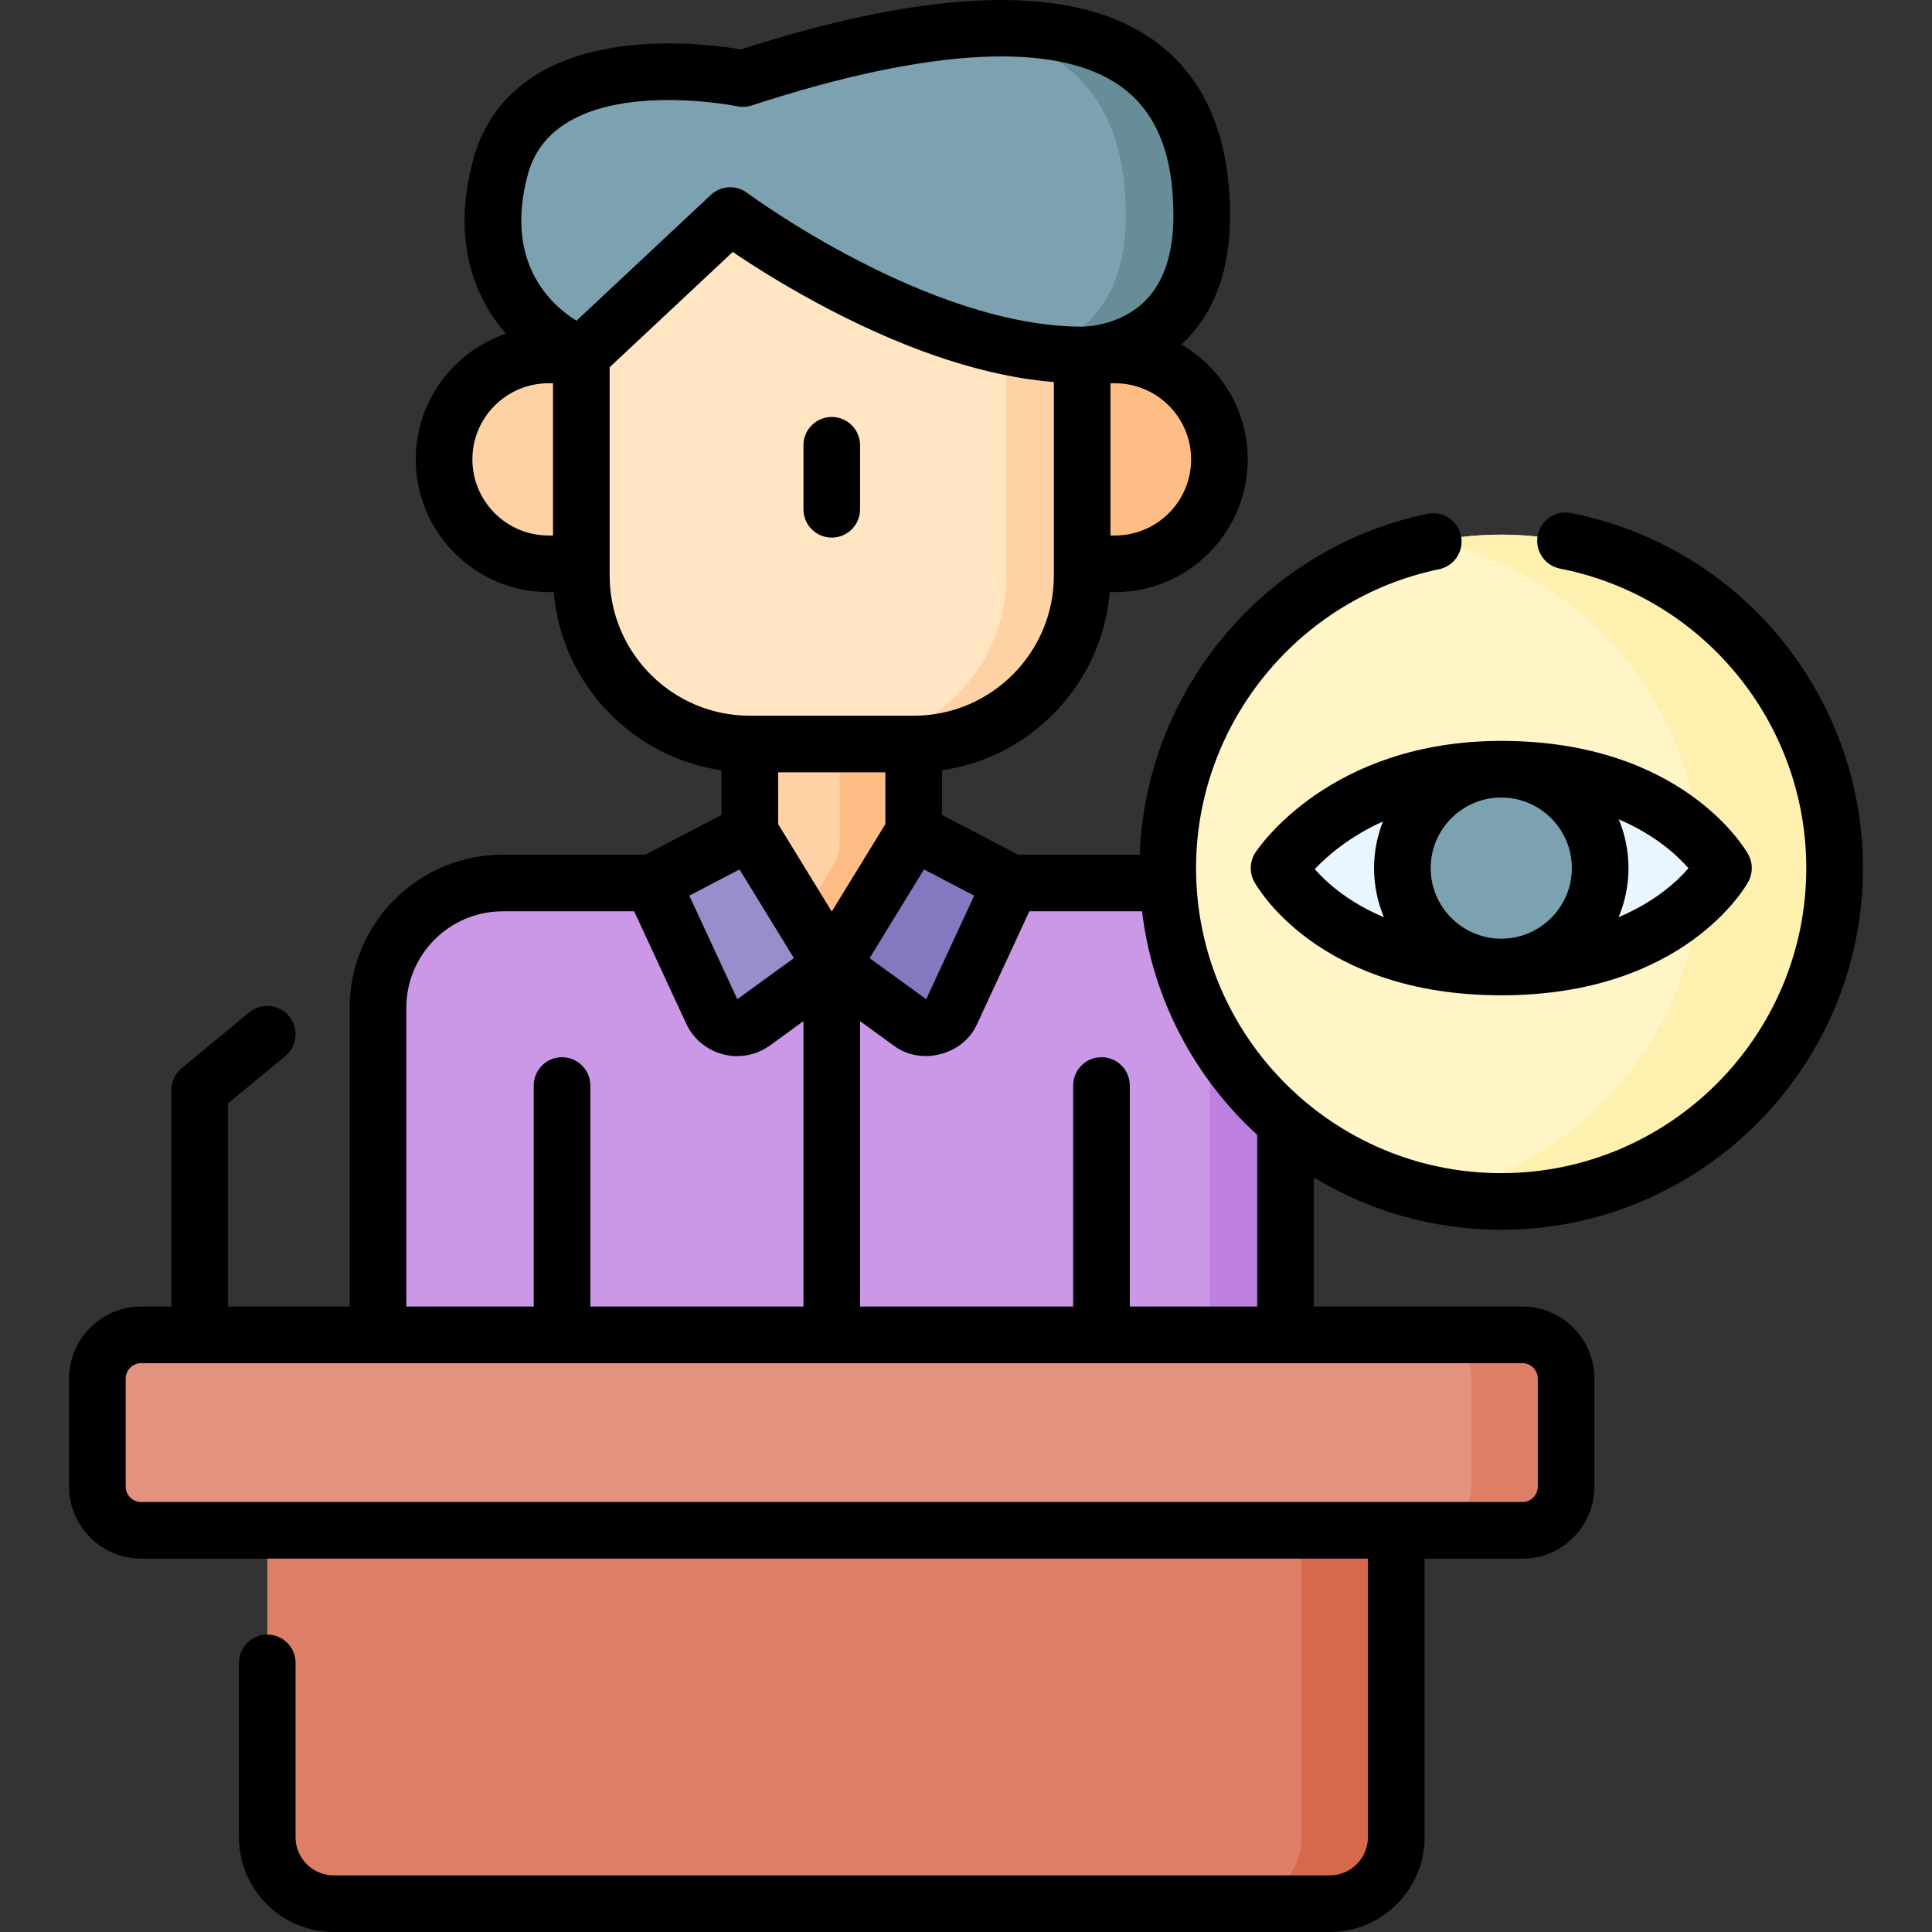
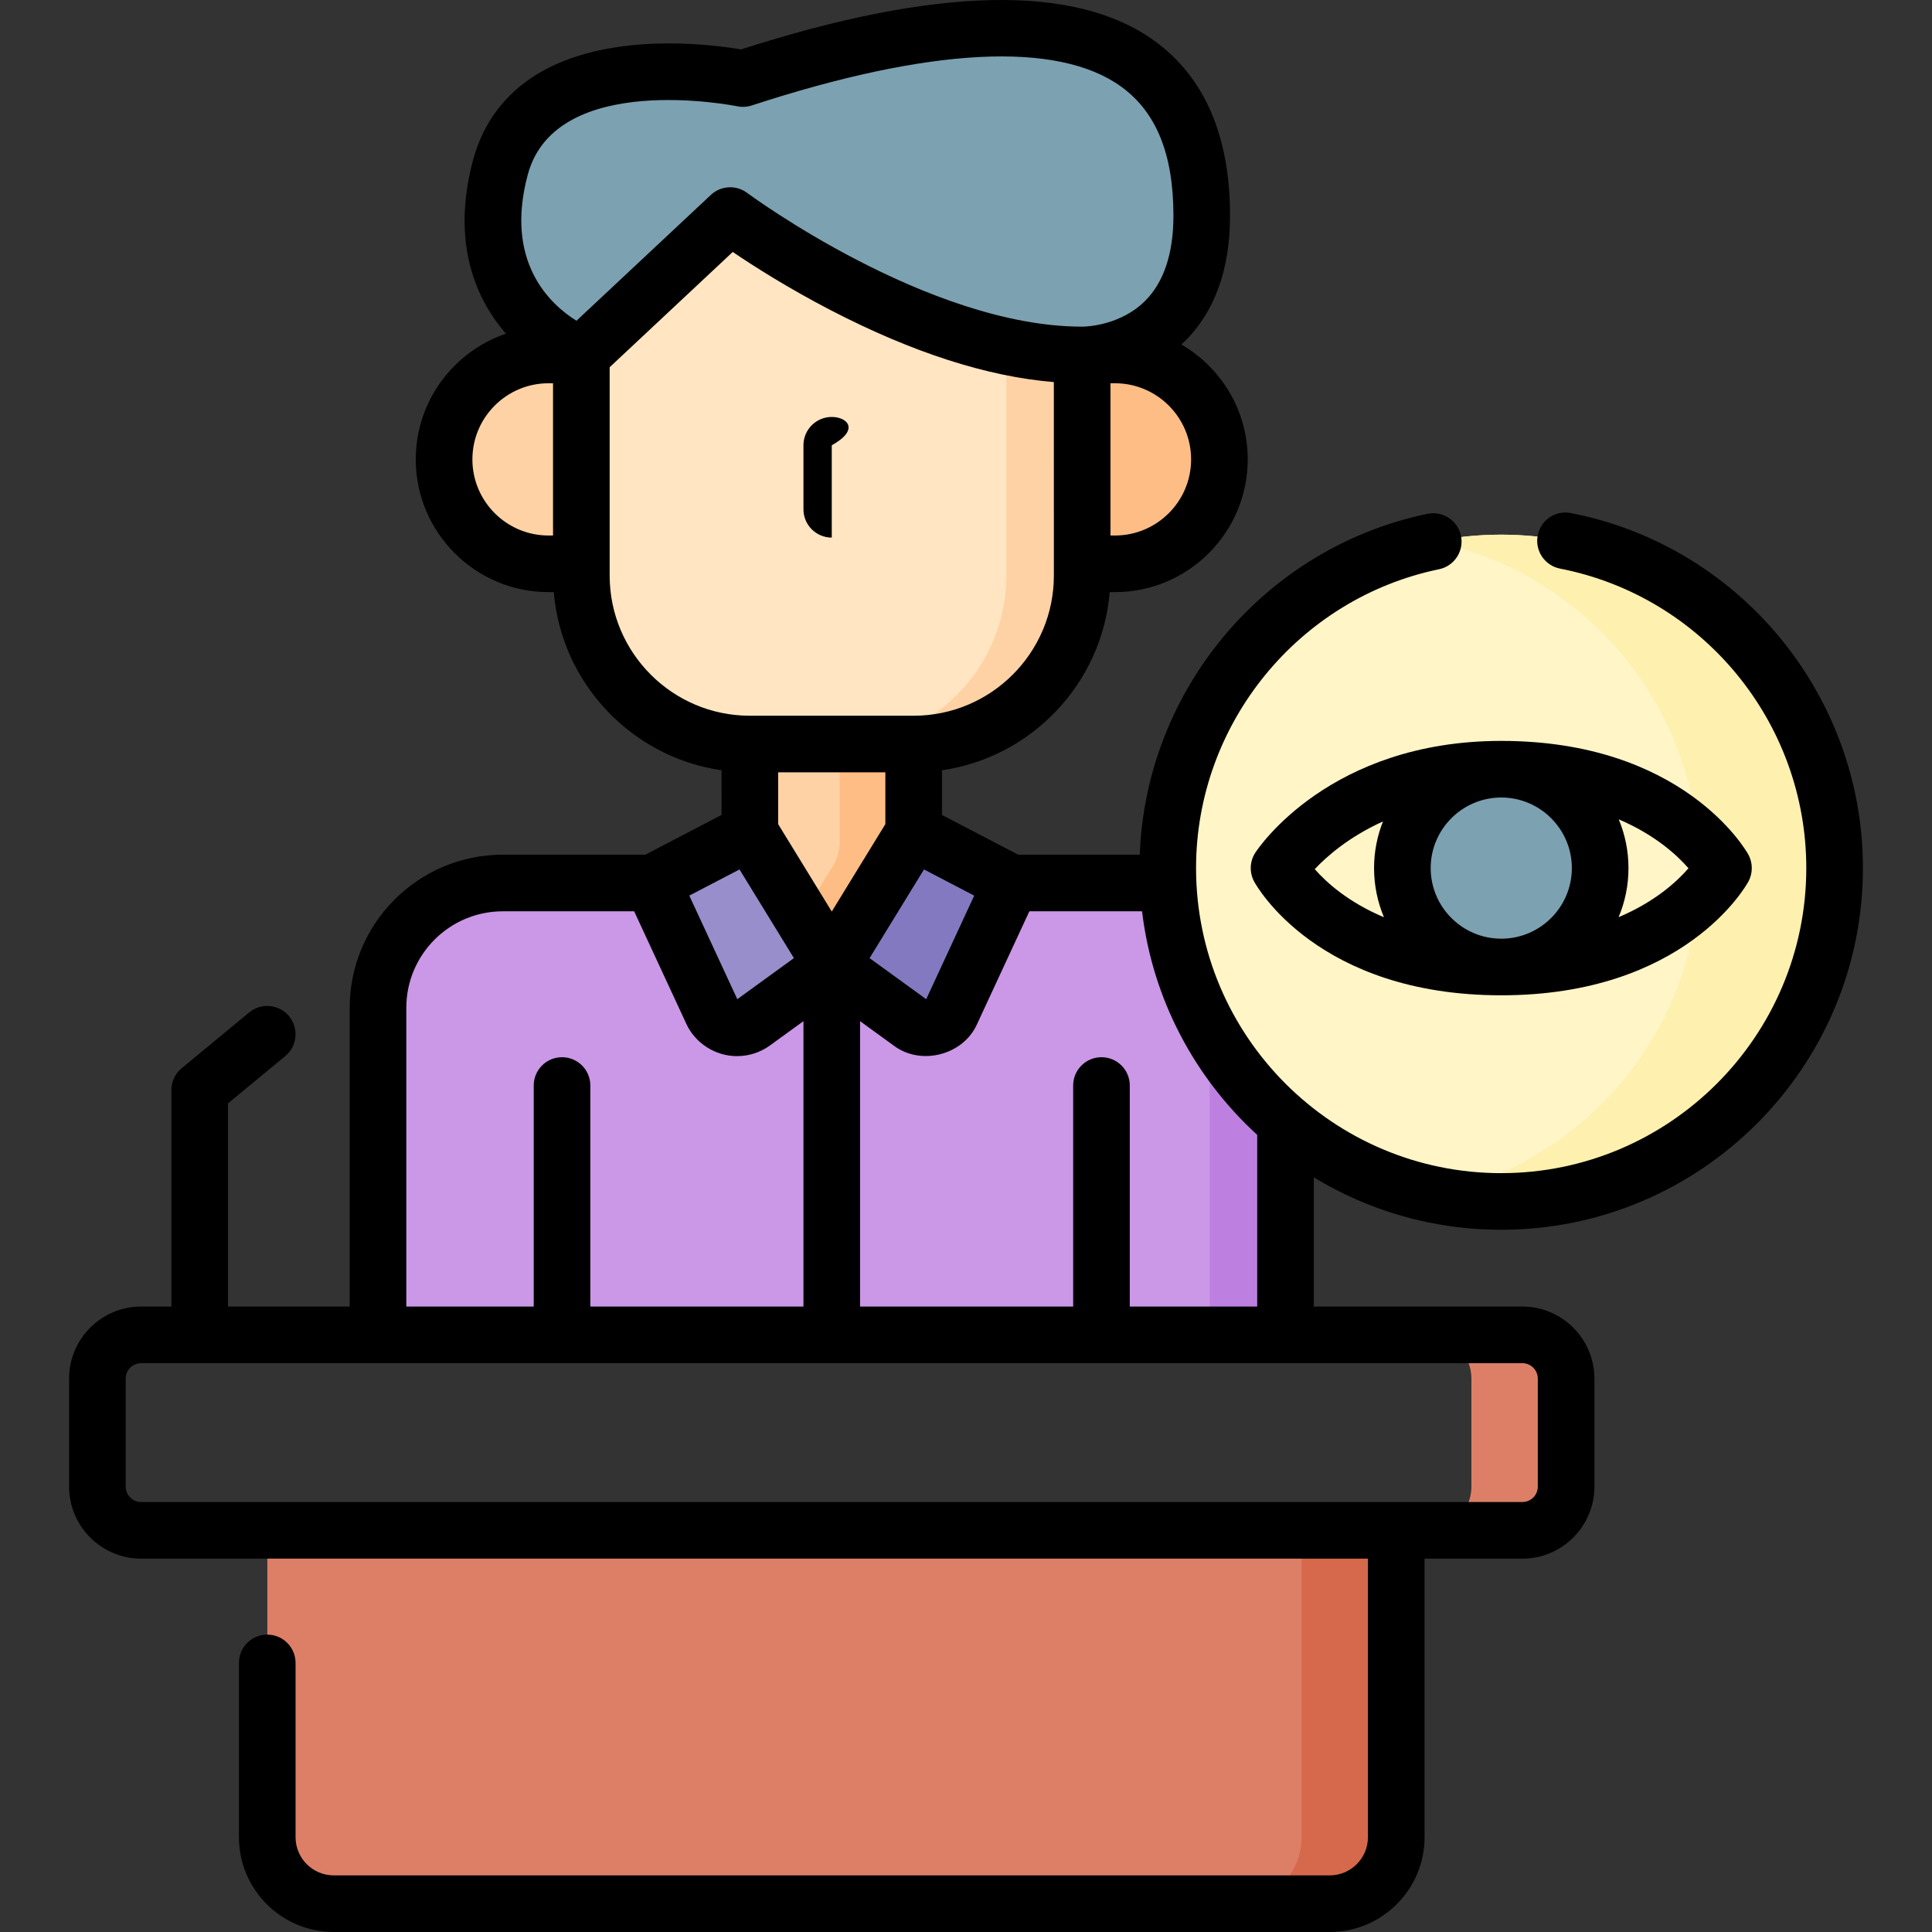
<svg xmlns="http://www.w3.org/2000/svg" width="104" height="104" viewBox="0 0 104 104" fill="none">
  <rect x="0" y="0" width="104" height="104" fill="#333333" stroke="none" />
  <g clip-path="url(#clip0_24606_4425)">
    <path d="M20.344 71.858H69.194V54.25C69.194 50.541 66.188 47.535 62.48 47.535H27.059C23.35 47.535 20.344 50.541 20.344 54.25V71.858Z" fill="#CB97E7" />
    <path d="M62.488 47.535H58.406C62.115 47.535 65.121 50.541 65.121 54.25V71.858H69.203V54.25C69.203 50.541 66.197 47.535 62.488 47.535Z" fill="#BD80E1" />
    <path d="M49.185 40.055H40.366C35.357 40.055 31.297 35.994 31.297 30.986V11.242H58.255V30.986C58.255 35.994 54.194 40.055 49.185 40.055Z" fill="#FFE5C2" />
    <path d="M54.171 11.242V30.986C54.171 35.995 50.11 40.055 45.102 40.055H49.184C54.193 40.055 58.253 35.994 58.253 30.986V11.242H54.171Z" fill="#FED2A4" />
    <path d="M29.527 30.352H31.296V19.109H29.527C26.423 19.109 23.906 21.626 23.906 24.73C23.906 27.835 26.423 30.352 29.527 30.352Z" fill="#FED2A4" />
    <path d="M60.018 30.352H58.25V19.109H60.018C63.123 19.109 65.639 21.626 65.639 24.73C65.639 27.835 63.123 30.352 60.018 30.352Z" fill="#FFBD86" />
    <path d="M49.178 40.055V44.796L44.77 51.984L43.159 49.359L40.359 44.796V40.055H49.178Z" fill="#FED2A4" />
    <path d="M49.176 40.055V44.796L44.767 51.984L43.156 49.359L44.824 46.633C45.068 46.233 45.198 45.772 45.198 45.302V40.055H49.176Z" fill="#FFBD86" />
-     <path d="M7.597 71.859H81.949C83.249 71.859 84.303 72.913 84.303 74.214V80.028C84.303 81.328 83.249 82.382 81.949 82.382H7.597C6.296 82.382 5.242 81.328 5.242 80.028V74.214C5.242 72.913 6.296 71.859 7.597 71.859Z" fill="#E49280" />
    <path d="M81.949 71.859H76.852C78.152 71.859 79.206 72.913 79.206 74.214V80.028C79.206 81.328 78.152 82.382 76.852 82.382H81.949C83.25 82.382 84.304 81.328 84.304 80.028V74.214C84.304 72.913 83.25 71.859 81.949 71.859Z" fill="#DD7F66" />
    <path d="M17.971 102.48H71.585C73.563 102.48 75.165 100.877 75.165 98.9V82.383H14.391V98.9C14.391 100.877 15.994 102.48 17.971 102.48Z" fill="#DD7F66" />
    <path d="M70.064 82.383V98.9C70.064 100.877 68.462 102.48 66.484 102.48H71.582C73.56 102.48 75.162 100.877 75.162 98.9V82.383H70.064Z" fill="#D6694B" />
    <path d="M31.293 19.109L39.306 11.606C39.306 11.606 49.344 19.109 58.251 19.109C58.251 19.109 64.688 19.256 64.688 11.606C64.688 -0.023 53.849 -0.298 39.992 4.23C39.992 4.23 28.863 1.898 26.942 8.991C24.872 16.636 31.293 19.109 31.293 19.109Z" fill="#7CA1B1" />
-     <path d="M64.688 11.605C64.688 19.256 58.252 19.109 58.252 19.109C57.391 19.109 56.519 19.038 55.648 18.912C57.547 18.447 60.607 16.879 60.607 11.605C60.607 5.087 57.204 2.138 51.773 1.599C59.526 0.963 64.688 3.58 64.688 11.605Z" fill="#678D98" />
    <path d="M80.808 64.678C90.72 64.678 98.756 56.642 98.756 46.729C98.756 36.817 90.72 28.781 80.808 28.781C70.895 28.781 62.859 36.817 62.859 46.729C62.859 56.642 70.895 64.678 80.808 64.678Z" fill="#FFF5C6" />
    <path d="M80.806 28.781C79.561 28.781 78.345 28.908 77.172 29.149C85.342 30.829 91.487 38.062 91.487 46.729C91.487 55.397 85.342 62.63 77.172 64.309C78.345 64.551 79.561 64.678 80.806 64.678C90.718 64.678 98.754 56.642 98.754 46.729C98.754 36.817 90.718 28.781 80.806 28.781Z" fill="#FEF0AE" />
-     <path d="M92.767 46.73C92.767 46.73 89.867 52.053 80.806 52.053C71.724 52.053 68.844 46.73 68.844 46.73C68.844 46.73 72.302 41.406 80.806 41.406C89.794 41.406 92.767 46.73 92.767 46.73Z" fill="#EAF6FF" />
-     <path d="M91.416 45.101C91.464 45.637 91.49 46.18 91.49 46.728C91.49 47.283 91.463 47.832 91.414 48.374C92.373 47.457 92.771 46.728 92.771 46.728C92.771 46.728 92.368 46.01 91.416 45.101Z" fill="#D8ECFE" />
    <path d="M80.808 52.053C83.748 52.053 86.131 49.669 86.131 46.73C86.131 43.789 83.748 41.406 80.808 41.406C77.868 41.406 75.484 43.789 75.484 46.73C75.484 49.669 77.868 52.053 80.808 52.053Z" fill="#7CA1B1" />
    <path d="M44.772 51.985L40.552 55.045C39.792 55.597 38.716 55.318 38.321 54.465L35.109 47.536L40.363 44.797L44.772 51.985Z" fill="#978ECB" />
    <path d="M44.773 51.985L48.993 55.045C49.754 55.597 50.83 55.318 51.225 54.465L54.436 47.536L49.183 44.797L44.773 51.985Z" fill="#8379C1" />
-     <path d="M44.774 28.939C45.615 28.939 46.297 28.257 46.297 27.415V23.969C46.297 23.127 45.615 22.445 44.774 22.445C43.932 22.445 43.25 23.127 43.25 23.969V27.415C43.25 28.257 43.932 28.939 44.774 28.939Z" fill="black" />
+     <path d="M44.774 28.939V23.969C46.297 23.127 45.615 22.445 44.774 22.445C43.932 22.445 43.25 23.127 43.25 23.969V27.415C43.25 28.257 43.932 28.939 44.774 28.939Z" fill="black" />
    <path d="M80.809 66.199C91.546 66.199 100.281 57.464 100.281 46.727C100.281 37.434 93.671 29.397 84.563 27.617C83.735 27.455 82.937 27.994 82.776 28.82C82.614 29.646 83.153 30.447 83.979 30.608C91.659 32.109 97.233 38.888 97.233 46.727C97.233 55.783 89.865 63.151 80.809 63.151C71.752 63.151 64.384 55.783 64.384 46.727C64.384 38.975 69.884 32.212 77.461 30.643C78.286 30.473 78.815 29.667 78.645 28.843C78.474 28.018 77.666 27.488 76.844 27.659C68.094 29.47 61.682 37.123 61.353 46.008H54.808L50.706 43.869L50.706 41.464C55.539 40.764 59.325 36.792 59.737 31.873H60.02C63.96 31.873 67.165 28.668 67.165 24.729C67.165 22.09 65.727 19.783 63.594 18.545C63.642 18.501 63.691 18.456 63.739 18.41C65.381 16.805 66.213 14.515 66.213 11.604C66.213 7.321 64.846 4.157 62.148 2.201C57.9 -0.88 50.412 -0.726 39.89 2.66C38.956 2.501 36.588 2.176 34.036 2.433C28.177 3.021 26.145 6.107 25.473 8.592C24.23 13.183 25.718 16.191 27.185 17.906C27.202 17.925 27.219 17.943 27.236 17.962C24.417 18.919 22.381 21.59 22.381 24.728C22.381 28.668 25.587 31.873 29.526 31.873H29.81C30.222 36.792 34.007 40.764 38.839 41.464L38.84 43.869L34.739 46.008H27.062C22.52 46.008 18.824 49.704 18.824 54.248V70.332H12.274V59.394L15.356 56.849C16.005 56.313 16.096 55.353 15.561 54.704C15.025 54.055 14.065 53.963 13.415 54.499L9.78 57.501C9.429 57.791 9.226 58.221 9.226 58.676V70.332H7.597C5.459 70.332 3.719 72.071 3.719 74.21V80.024C3.719 82.162 5.459 83.902 7.597 83.902H73.637V98.895C73.637 100.03 72.714 100.952 71.58 100.952H17.966C16.832 100.952 15.91 100.03 15.91 98.895V89.514C15.91 88.673 15.227 87.991 14.386 87.991C13.544 87.991 12.862 88.673 12.862 89.514V98.895C12.862 101.71 15.152 103.999 17.966 103.999H71.581C74.395 103.999 76.685 101.71 76.685 98.895V83.902H81.949C84.088 83.902 85.828 82.162 85.828 80.024V74.21C85.828 72.072 84.088 70.332 81.949 70.332H70.723V63.378C73.667 65.168 77.12 66.199 80.809 66.199ZM44.774 49.068L41.888 44.363L41.887 41.575H47.659L47.659 44.363L44.774 49.068ZM49.739 46.802L52.442 48.212L49.858 53.787L46.81 51.576L49.739 46.802ZM60.021 28.826H59.777V20.631H60.021C62.28 20.631 64.118 22.47 64.118 24.729C64.118 26.988 62.28 28.826 60.021 28.826ZM28.414 9.388C29.936 3.771 39.585 5.7 39.681 5.72C39.942 5.775 40.213 5.76 40.466 5.677C50.066 2.541 56.945 2.192 60.359 4.668C62.248 6.038 63.166 8.307 63.166 11.604C63.166 13.649 62.65 15.197 61.632 16.207C60.334 17.496 58.54 17.579 58.312 17.584H58.252C49.967 17.584 40.315 10.456 40.219 10.384C39.63 9.943 38.806 9.986 38.266 10.492L31.032 17.266C29.652 16.409 27.13 14.132 28.414 9.388ZM25.429 24.729C25.429 22.469 27.267 20.631 29.526 20.631H29.77V28.826H29.526C27.267 28.826 25.429 26.988 25.429 24.729ZM32.818 30.983L32.818 19.768L39.444 13.563C40.536 14.304 42.41 15.502 44.739 16.709C49.13 18.982 53.155 20.276 56.729 20.567L56.73 30.982C56.73 35.143 53.344 38.528 49.182 38.528H40.363C36.203 38.528 32.818 35.143 32.818 30.983ZM39.808 46.802L42.737 51.576L39.689 53.787L37.105 48.211L39.808 46.802ZM21.872 54.248C21.872 51.385 24.2 49.056 27.062 49.056H34.137L36.94 55.102C37.418 56.16 38.522 56.859 39.68 56.851C40.309 56.851 40.927 56.654 41.449 56.276L43.25 54.969V70.332H31.778V58.434C31.778 57.592 31.096 56.91 30.254 56.91C29.413 56.91 28.731 57.592 28.731 58.434V70.332H21.872L21.872 54.248ZM82.78 74.211V80.024C82.78 80.483 82.408 80.855 81.949 80.855H7.598C7.14 80.855 6.767 80.483 6.767 80.024V74.211C6.767 73.752 7.14 73.38 7.598 73.38H81.95C82.408 73.38 82.78 73.752 82.78 74.211ZM67.676 70.332H60.817V58.434C60.817 57.592 60.135 56.91 59.293 56.91C58.451 56.91 57.769 57.592 57.769 58.434V70.332H46.297V54.969L48.099 56.276C49.57 57.397 51.873 56.793 52.607 55.102L55.41 49.056H61.477C62.044 53.798 64.323 58.022 67.676 61.091V70.332H67.676Z" fill="black" />
    <path d="M67.574 45.9C67.27 46.368 67.246 46.964 67.511 47.455C67.647 47.705 70.937 53.577 80.814 53.577C90.666 53.577 93.978 47.709 94.114 47.459C94.364 47 94.361 46.444 94.106 45.987C93.966 45.737 90.584 39.883 80.814 39.883C71.589 39.883 67.734 45.654 67.574 45.9ZM77.014 46.73C77.014 44.635 78.719 42.93 80.814 42.93C82.909 42.93 84.613 44.635 84.613 46.73C84.613 48.825 82.909 50.53 80.814 50.53C78.719 50.53 77.014 48.825 77.014 46.73ZM90.892 46.738C90.276 47.451 89.093 48.542 87.13 49.371C87.472 48.558 87.661 47.666 87.661 46.73C87.661 45.8 87.474 44.914 87.137 44.105C89.082 44.935 90.268 46.022 90.892 46.738ZM74.446 44.218C74.138 44.997 73.966 45.843 73.966 46.73C73.966 47.667 74.156 48.561 74.499 49.376C72.572 48.564 71.398 47.5 70.773 46.785C71.437 46.082 72.629 45.041 74.446 44.218Z" fill="black" />
  </g>
  <defs>
    <clipPath id="clip0_24606_4425">
      <rect width="104" height="104" fill="white" />
    </clipPath>
  </defs>
</svg>